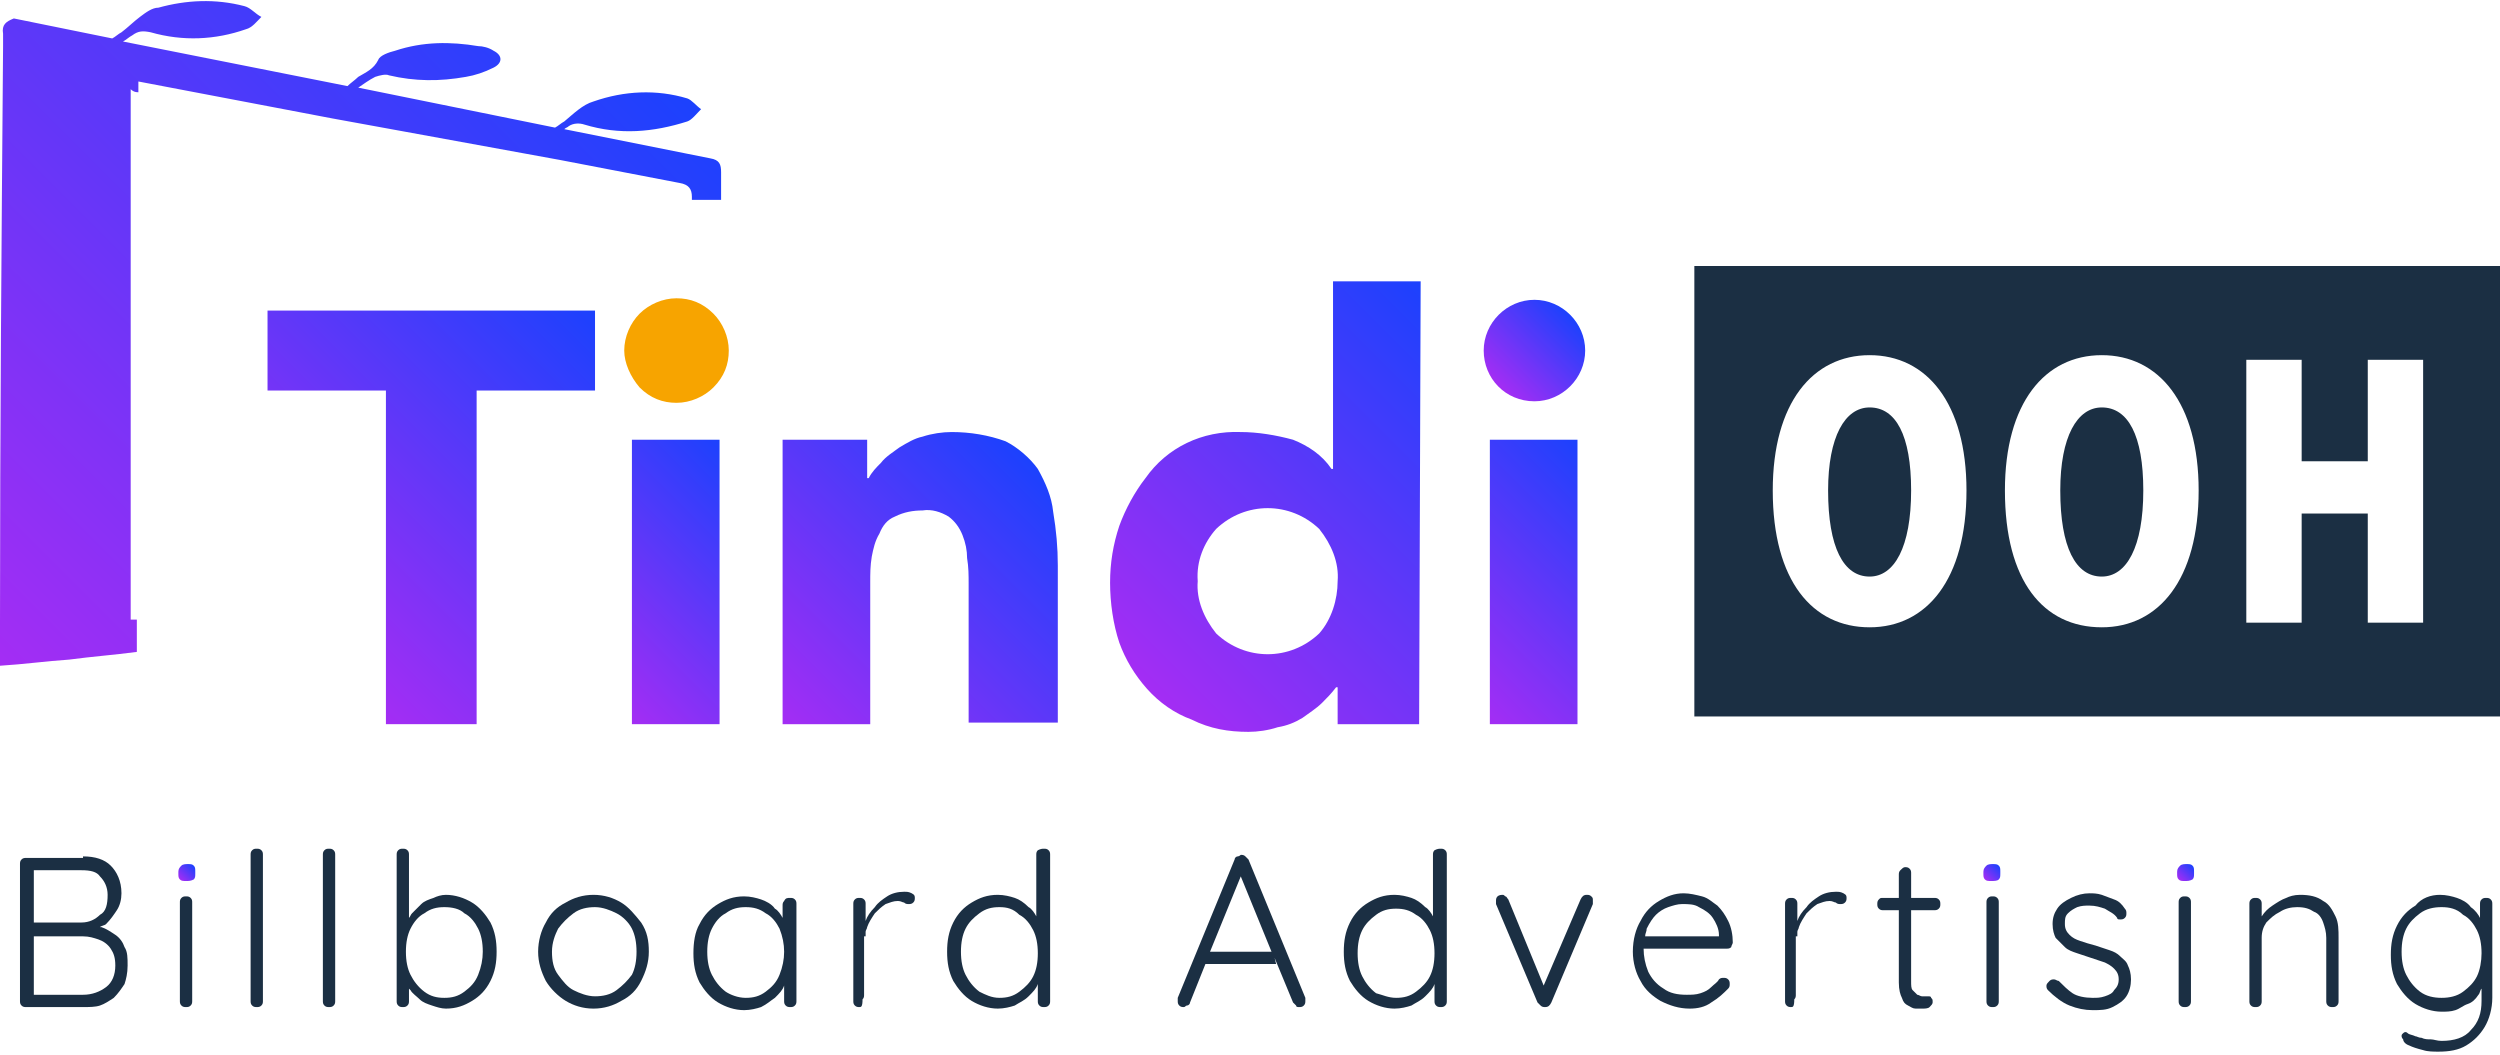
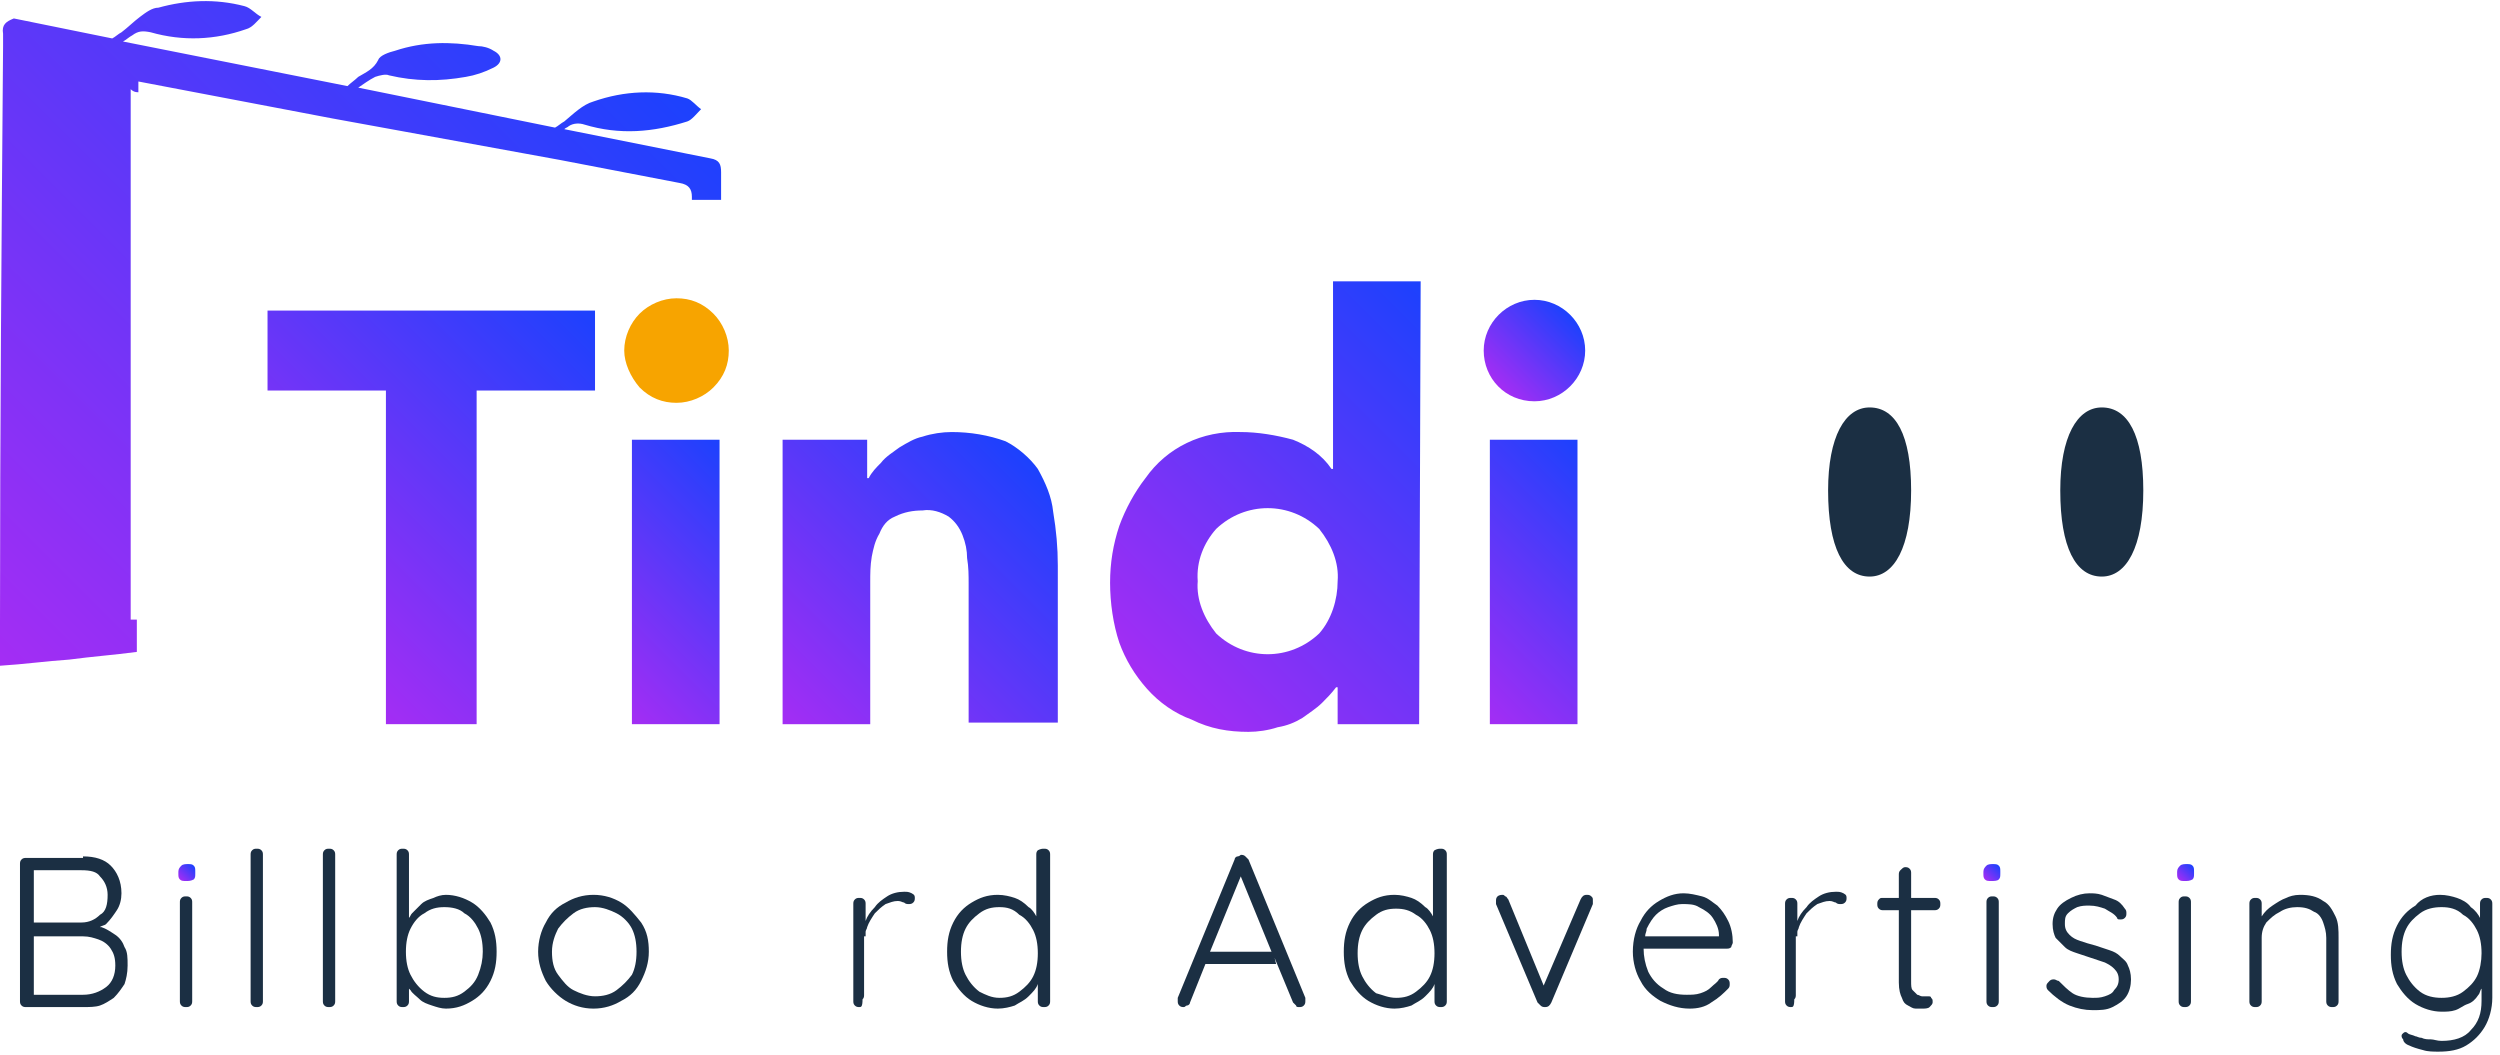
<svg xmlns="http://www.w3.org/2000/svg" version="1.1" id="Layer_1" x="0px" y="0px" viewBox="0 0 162.6 68.6" style="enable-background:new 0 0 162.6 68.6;" xml:space="preserve">
  <style type="text/css">
	.st0{fill:url(#SVGID_1_);}
	.st1{fill:url(#SVGID_2_);}
	.st2{fill:url(#SVGID_3_);}
	.st3{fill:url(#SVGID_4_);}
	.st4{fill:url(#SVGID_5_);}
	.st5{fill:url(#SVGID_6_);}
	.st6{fill:#F7A400;}
	.st7{fill:#1B2F43;}
	.st8{fill:url(#SVGID_7_);}
	.st9{fill:url(#SVGID_8_);}
	.st10{fill:url(#SVGID_9_);}
	.st11{fill:url(#SVGID_10_);}
</style>
  <g>
    <linearGradient id="SVGID_1_" gradientUnits="userSpaceOnUse" x1="17.925" y1="39.925" x2="38.175" y2="19.675">
      <stop offset="0" style="stop-color:#A42DF4" />
      <stop offset="1" style="stop-color:#1C41FD" />
    </linearGradient>
    <polygon class="st0" points="31,47.1 31,25.4 38.7,25.4 38.7,20.2 17.4,20.2 17.4,25.4 25.1,25.4 25.1,47.1  " />
    <linearGradient id="SVGID_2_" gradientUnits="userSpaceOnUse" x1="37.9" y1="43.9" x2="50" y2="31.8">
      <stop offset="0" style="stop-color:#A42DF4" />
      <stop offset="1" style="stop-color:#1C41FD" />
    </linearGradient>
    <rect x="41.1" y="28.6" class="st1" width="5.7" height="18.5" />
    <linearGradient id="SVGID_3_" gradientUnits="userSpaceOnUse" x1="50.725" y1="46.925" x2="67.375" y2="30.275">
      <stop offset="0" style="stop-color:#A42DF4" />
      <stop offset="1" style="stop-color:#1C41FD" />
    </linearGradient>
    <path class="st2" d="M67.5,30.5c-0.5-0.7-1.3-1.4-2.1-1.8c-1.1-0.4-2.3-0.6-3.5-0.6c-0.6,0-1.3,0.1-1.9,0.3c-0.5,0.1-1,0.4-1.5,0.7   c-0.4,0.3-0.9,0.6-1.2,1c-0.3,0.3-0.6,0.6-0.8,1h-0.1v-2.5h-5.5v18.5h5.7v-9.2c0-0.6,0-1.1,0.1-1.7c0.1-0.5,0.2-1,0.5-1.5   c0.2-0.5,0.5-0.9,1-1.1c0.6-0.3,1.2-0.4,1.8-0.4c0.6-0.1,1.2,0.1,1.7,0.4c0.4,0.3,0.7,0.7,0.9,1.2c0.2,0.5,0.3,1,0.3,1.5   C63,36.9,63,37.4,63,38v9h5.8V36.8c0-1.2-0.1-2.3-0.3-3.5C68.4,32.3,68,31.4,67.5,30.5z" />
    <linearGradient id="SVGID_4_" gradientUnits="userSpaceOnUse" x1="75.991" y1="46.209" x2="98.15" y2="24.05">
      <stop offset="0" style="stop-color:#A42DF4" />
      <stop offset="1" style="stop-color:#1C41FD" />
    </linearGradient>
    <path class="st3" d="M92.3,47.1l0.1-28.8h-5.7v12.2h-0.1c-0.6-0.9-1.5-1.5-2.5-1.9c-1.1-0.3-2.3-0.5-3.4-0.5c-2.5-0.1-4.8,1-6.2,3   c-0.7,0.9-1.3,2-1.7,3.1c-0.4,1.2-0.6,2.4-0.6,3.7s0.2,2.7,0.6,3.9c0.4,1.1,1,2.1,1.8,3c0.8,0.9,1.8,1.6,2.9,2   c1.2,0.6,2.4,0.8,3.7,0.8c0.6,0,1.3-0.1,1.9-0.3c0.6-0.1,1.1-0.3,1.6-0.6c0.4-0.3,0.9-0.6,1.3-1c0.3-0.3,0.6-0.6,0.9-1H87v2.4H92.3   z M85.8,41.2c-1.9,1.8-4.8,1.8-6.7,0c-0.8-1-1.3-2.2-1.2-3.4c-0.1-1.3,0.4-2.5,1.2-3.4c1.9-1.8,4.8-1.8,6.7,0   c0.8,1,1.3,2.2,1.2,3.4C87,39,86.6,40.3,85.8,41.2z" />
    <linearGradient id="SVGID_5_" gradientUnits="userSpaceOnUse" x1="93.7" y1="43.9" x2="105.8" y2="31.8">
      <stop offset="0" style="stop-color:#A42DF4" />
      <stop offset="1" style="stop-color:#1C41FD" />
    </linearGradient>
    <rect x="96.9" y="28.6" class="st4" width="5.7" height="18.5" />
    <linearGradient id="SVGID_6_" gradientUnits="userSpaceOnUse" x1="97.456" y1="25.144" x2="102.125" y2="20.475">
      <stop offset="0" style="stop-color:#A42DF4" />
      <stop offset="1" style="stop-color:#1C41FD" />
    </linearGradient>
    <path class="st5" d="M99.8,26.1c1.8,0,3.3-1.5,3.3-3.3c0-1.8-1.5-3.3-3.3-3.3c-1.8,0-3.3,1.5-3.3,3.3   C96.5,24.6,97.9,26.1,99.8,26.1z" />
    <path class="st6" d="M46.4,20.4c-0.7-0.7-1.5-1-2.4-1s-1.8,0.4-2.4,1c-0.6,0.6-1,1.5-1,2.4c0,0.8,0.4,1.7,1,2.4   c0.7,0.7,1.5,1,2.4,1s1.8-0.4,2.4-1c0.7-0.7,1-1.5,1-2.4C47.4,21.9,47,21,46.4,20.4z" />
    <path class="st7" d="M7.5,60.8c-0.3-0.2-0.6-0.4-0.9-0.5c0,0-0.1,0-0.1,0c0.1-0.1,0.3-0.1,0.4-0.2c0.3-0.3,0.5-0.6,0.7-0.9   c0.2-0.3,0.3-0.7,0.3-1.1c0-0.8-0.3-1.4-0.7-1.8c-0.4-0.4-1-0.6-1.8-0.6v0.1H1.7c-0.1,0-0.2,0-0.3,0.1c-0.1,0.1-0.1,0.2-0.1,0.3   v8.9c0,0.1,0,0.2,0.1,0.3c0.1,0.1,0.2,0.1,0.3,0.1h3.7c0.4,0,0.8,0,1.1-0.1c0.3-0.1,0.6-0.3,0.9-0.5c0.3-0.3,0.5-0.6,0.7-0.9   c0.1-0.3,0.2-0.7,0.2-1.2s0-0.9-0.2-1.2C8,61.3,7.8,61,7.5,60.8z M6.5,57C6.8,57.3,7,57.7,7,58.2c0,0.6-0.1,1.1-0.5,1.3   C6.2,59.8,5.8,60,5.3,60H2.2v-3.4h3.1C5.9,56.6,6.3,56.7,6.5,57z M6.9,64.2c-0.4,0.3-0.9,0.5-1.5,0.5H2.2v-3.8h3.2   c0.4,0,0.7,0.1,1,0.2c0.3,0.1,0.6,0.3,0.8,0.6s0.3,0.6,0.3,1.1C7.5,63.4,7.3,63.9,6.9,64.2z" />
    <linearGradient id="SVGID_7_" gradientUnits="userSpaceOnUse" x1="11.725" y1="57.225" x2="12.625" y2="56.325">
      <stop offset="0" style="stop-color:#A42DF4" />
      <stop offset="1" style="stop-color:#1C41FD" />
    </linearGradient>
    <path class="st8" d="M12.2,56.2c-0.1,0-0.3,0-0.4,0.1c-0.1,0.1-0.2,0.2-0.2,0.4v0.1c0,0.2,0,0.3,0.1,0.4c0.1,0.1,0.2,0.1,0.4,0.1   c0.2,0,0.3,0,0.5-0.1c0.1-0.1,0.1-0.2,0.1-0.4v-0.1c0-0.2,0-0.3-0.1-0.4C12.5,56.2,12.4,56.2,12.2,56.2z" />
    <path class="st7" d="M12.1,58.3c-0.1,0-0.2,0-0.3,0.1c-0.1,0.1-0.1,0.2-0.1,0.3v6.4c0,0.1,0,0.2,0.1,0.3c0.1,0.1,0.2,0.1,0.3,0.1   c0.1,0,0.2,0,0.3-0.1c0.1-0.1,0.1-0.2,0.1-0.3v-6.4c0-0.1,0-0.2-0.1-0.3C12.3,58.3,12.2,58.3,12.1,58.3z" />
    <path class="st7" d="M16.7,55.2c-0.1,0-0.2,0-0.3,0.1c-0.1,0.1-0.1,0.2-0.1,0.3v9.5c0,0.1,0,0.2,0.1,0.3c0.1,0.1,0.2,0.1,0.3,0.1   c0.1,0,0.2,0,0.3-0.1c0.1-0.1,0.1-0.2,0.1-0.3v-9.5c0-0.1,0-0.2-0.1-0.3C16.9,55.2,16.8,55.2,16.7,55.2z" />
    <path class="st7" d="M21.4,55.2c-0.1,0-0.2,0-0.3,0.1C21,55.4,21,55.5,21,55.6v9.5c0,0.1,0,0.2,0.1,0.3c0.1,0.1,0.2,0.1,0.3,0.1   c0.1,0,0.2,0,0.3-0.1c0.1-0.1,0.1-0.2,0.1-0.3v-9.5c0-0.1,0-0.2-0.1-0.3C21.6,55.2,21.5,55.2,21.4,55.2z" />
    <path class="st7" d="M30.7,58.7c-0.5-0.3-1.1-0.5-1.7-0.5c-0.3,0-0.6,0.1-0.8,0.2c-0.3,0.1-0.6,0.2-0.8,0.4   c-0.2,0.2-0.4,0.4-0.6,0.6c-0.1,0.1-0.1,0.2-0.2,0.3v-4.1c0-0.1,0-0.2-0.1-0.3c-0.1-0.1-0.2-0.1-0.3-0.1c-0.1,0-0.2,0-0.3,0.1   c-0.1,0.1-0.1,0.2-0.1,0.3v9.5c0,0.1,0,0.2,0.1,0.3c0.1,0.1,0.2,0.1,0.3,0.1c0.1,0,0.2,0,0.3-0.1c0.1-0.1,0.1-0.2,0.1-0.3v-0.8   c0,0,0.1,0.1,0.1,0.1c0.1,0.2,0.4,0.4,0.6,0.6c0.2,0.2,0.5,0.3,0.8,0.4c0.3,0.1,0.6,0.2,0.9,0.2c0.7,0,1.2-0.2,1.7-0.5   c0.5-0.3,0.9-0.7,1.2-1.3c0.3-0.6,0.4-1.2,0.4-1.9s-0.1-1.3-0.4-1.9C31.6,59.5,31.2,59,30.7,58.7z M31.1,63.4   c-0.2,0.5-0.5,0.8-0.9,1.1c-0.4,0.3-0.8,0.4-1.3,0.4s-0.9-0.1-1.3-0.4c-0.4-0.3-0.7-0.7-0.9-1.1c-0.2-0.4-0.3-0.9-0.3-1.5   c0-0.6,0.1-1.1,0.3-1.5c0.2-0.4,0.5-0.8,0.9-1c0.4-0.3,0.8-0.4,1.3-0.4s1,0.1,1.3,0.4c0.4,0.2,0.7,0.6,0.9,1   c0.2,0.4,0.3,0.9,0.3,1.5C31.4,62.4,31.3,62.9,31.1,63.4z" />
    <path class="st7" d="M40.4,58.7c-0.5-0.3-1.1-0.5-1.8-0.5c-0.7,0-1.3,0.2-1.8,0.5c-0.6,0.3-1,0.7-1.3,1.3c-0.3,0.5-0.5,1.2-0.5,1.9   s0.2,1.3,0.5,1.9c0.3,0.5,0.8,1,1.3,1.3c0.5,0.3,1.1,0.5,1.8,0.5c0.7,0,1.3-0.2,1.8-0.5c0.6-0.3,1-0.7,1.3-1.3   c0.3-0.6,0.5-1.2,0.5-1.9s-0.1-1.3-0.5-1.9C41.3,59.5,40.9,59,40.4,58.7z M41.1,63.4c-0.3,0.4-0.6,0.7-1,1   c-0.4,0.3-0.9,0.4-1.4,0.4s-1-0.2-1.4-0.4c-0.4-0.2-0.7-0.6-1-1c-0.3-0.4-0.4-0.9-0.4-1.5c0-0.6,0.2-1.1,0.4-1.5   c0.3-0.4,0.6-0.7,1-1c0.4-0.3,0.9-0.4,1.4-0.4s1,0.2,1.4,0.4c0.4,0.2,0.8,0.6,1,1c0.2,0.4,0.3,0.9,0.3,1.5   C41.4,62.5,41.3,63,41.1,63.4z" />
-     <path class="st7" d="M51.4,58.4c-0.2,0-0.3,0-0.4,0.2c-0.1,0.1-0.1,0.2-0.1,0.3v0.8c-0.1-0.2-0.3-0.5-0.5-0.6   c-0.2-0.3-0.6-0.5-0.9-0.6c-0.3-0.1-0.7-0.2-1.1-0.2c-0.7,0-1.2,0.2-1.7,0.5c-0.5,0.3-0.9,0.7-1.2,1.3c-0.3,0.5-0.4,1.2-0.4,1.9   s0.1,1.3,0.4,1.9c0.3,0.5,0.7,1,1.2,1.3s1.1,0.5,1.7,0.5c0.4,0,0.8-0.1,1.1-0.2c0.4-0.2,0.6-0.4,0.9-0.6c0.3-0.3,0.5-0.5,0.6-0.8v1   c0,0.1,0,0.2,0.1,0.3c0.1,0.1,0.2,0.1,0.3,0.1c0.1,0,0.2,0,0.3-0.1c0.1-0.1,0.1-0.2,0.1-0.3v-6.3c0-0.1,0-0.2-0.1-0.3   C51.6,58.4,51.5,58.4,51.4,58.4z M50.7,63.4c-0.2,0.5-0.5,0.8-0.9,1.1c-0.4,0.3-0.8,0.4-1.3,0.4s-1-0.2-1.3-0.4   c-0.4-0.3-0.7-0.7-0.9-1.1C46.1,63,46,62.5,46,61.9c0-0.6,0.1-1.1,0.3-1.5c0.2-0.4,0.5-0.8,0.9-1c0.4-0.3,0.8-0.4,1.3-0.4   s0.9,0.1,1.3,0.4c0.4,0.2,0.7,0.6,0.9,1c0.2,0.5,0.3,1,0.3,1.5S50.9,62.9,50.7,63.4z" />
    <path class="st7" d="M59.3,58.1C59.1,58,59,58,58.8,58c-0.4,0-0.8,0.1-1.1,0.3c-0.3,0.2-0.6,0.4-0.8,0.7c-0.3,0.3-0.5,0.6-0.6,0.9   v-1.1c0-0.1,0-0.2-0.1-0.3c-0.1-0.1-0.2-0.1-0.3-0.1c-0.1,0-0.2,0-0.3,0.1c-0.1,0.1-0.1,0.2-0.1,0.3v6.3c0,0.1,0,0.2,0.1,0.3   c0.1,0.1,0.2,0.1,0.3,0.1c0.1,0,0.2,0,0.2-0.5c0.1-0.1,0.1-0.2,0.1-0.3v-3.4c0-0.1,0-0.3,0-0.4h0.1v-0.3c0-0.1,0.1-0.2,0.1-0.3   c0.1-0.3,0.3-0.6,0.5-0.9c0.2-0.2,0.4-0.4,0.7-0.6c0.3-0.1,0.5-0.2,0.8-0.2c0.2,0,0.3,0.1,0.4,0.1c0.1,0.1,0.2,0.1,0.3,0.1   c0.1,0,0.2,0,0.3-0.1c0.1-0.1,0.1-0.2,0.1-0.3C59.5,58.3,59.5,58.2,59.3,58.1z" />
    <path class="st7" d="M67.9,55.2c-0.1,0-0.2,0-0.4,0.1c-0.1,0.1-0.1,0.2-0.1,0.3v4c-0.1-0.2-0.3-0.5-0.5-0.6   c-0.3-0.3-0.6-0.5-0.9-0.6c-0.3-0.1-0.7-0.2-1.1-0.2c-0.7,0-1.2,0.2-1.7,0.5S62.3,59.4,62,60s-0.4,1.2-0.4,1.9   c0,0.7,0.1,1.3,0.4,1.9c0.3,0.5,0.7,1,1.2,1.3c0.5,0.3,1.1,0.5,1.7,0.5c0.4,0,0.8-0.1,1.1-0.2c0.3-0.2,0.6-0.3,0.9-0.6   s0.5-0.5,0.6-0.8v1.1c0,0.1,0,0.2,0.1,0.3c0.1,0.1,0.2,0.1,0.3,0.1c0.1,0,0.2,0,0.3-0.1c0.1-0.1,0.1-0.2,0.1-0.3v-9.5   c0-0.1,0-0.2-0.1-0.3C68.1,55.2,68,55.2,67.9,55.2z M67.2,63.5c-0.2,0.4-0.5,0.7-0.9,1c-0.4,0.3-0.8,0.4-1.3,0.4s-0.9-0.2-1.3-0.4   c-0.4-0.3-0.7-0.7-0.9-1.1c-0.2-0.4-0.3-0.9-0.3-1.5c0-0.6,0.1-1.1,0.3-1.5c0.2-0.4,0.5-0.7,0.9-1c0.4-0.3,0.8-0.4,1.3-0.4   s0.9,0.1,1.3,0.5c0.4,0.2,0.7,0.6,0.9,1c0.2,0.4,0.3,0.9,0.3,1.5C67.5,62.6,67.4,63.1,67.2,63.5z" />
    <path class="st7" d="M81,55.7c-0.1-0.1-0.2-0.1-0.3-0.1c0,0-0.1,0.1-0.2,0.1s-0.2,0.1-0.2,0.2l-3.7,9c0,0.1,0,0.2,0,0.2   c0,0.1,0,0.2,0.1,0.3c0.1,0.1,0.2,0.1,0.3,0.1c0.1,0,0.1-0.1,0.2-0.1s0.2-0.1,0.2-0.2l1-2.5H83l-0.1-0.4l1.2,2.9   c0.1,0.1,0.1,0.1,0.2,0.2c0,0.1,0.1,0.1,0.2,0.1s0.2,0,0.3-0.1c0.1-0.1,0.1-0.2,0.1-0.3c0-0.1,0-0.1,0-0.2l-3.7-9   C81.1,55.8,81.1,55.8,81,55.7z M78.7,61.9l2-4.9l2,4.9H78.7z" />
    <path class="st7" d="M93.7,55.2c-0.1,0-0.2,0-0.4,0.1c-0.1,0.1-0.1,0.2-0.1,0.3v4c-0.1-0.2-0.3-0.5-0.5-0.6   c-0.3-0.3-0.6-0.5-0.9-0.6c-0.3-0.1-0.7-0.2-1.1-0.2c-0.7,0-1.2,0.2-1.7,0.5s-0.9,0.7-1.2,1.3c-0.3,0.6-0.4,1.2-0.4,1.9   c0,0.7,0.1,1.3,0.4,1.9c0.3,0.5,0.7,1,1.2,1.3c0.5,0.3,1.1,0.5,1.7,0.5c0.4,0,0.8-0.1,1.1-0.2c0.3-0.2,0.6-0.3,0.9-0.6   s0.5-0.5,0.6-0.8v1.1c0,0.1,0,0.2,0.1,0.3c0.1,0.1,0.2,0.1,0.3,0.1c0.1,0,0.2,0,0.3-0.1c0.1-0.1,0.1-0.2,0.1-0.3v-9.5   c0-0.1,0-0.2-0.1-0.3C93.9,55.2,93.8,55.2,93.7,55.2z M93,63.5c-0.2,0.4-0.5,0.7-0.9,1c-0.4,0.3-0.8,0.4-1.3,0.4s-0.9-0.2-1.3-0.3   c-0.4-0.3-0.7-0.7-0.9-1.1c-0.2-0.4-0.3-0.9-0.3-1.5c0-0.6,0.1-1.1,0.3-1.5c0.2-0.4,0.5-0.7,0.9-1s0.8-0.4,1.3-0.4s0.9,0.1,1.3,0.4   c0.4,0.2,0.7,0.6,0.9,1c0.2,0.4,0.3,0.9,0.3,1.5C93.3,62.6,93.2,63.1,93,63.5z" />
    <path class="st7" d="M103.2,58.2c-0.2,0-0.3,0.1-0.4,0.3l-2.4,5.6l-2.3-5.6c-0.1-0.1-0.1-0.2-0.2-0.2c-0.1-0.1-0.1-0.1-0.2-0.1   c-0.2,0-0.3,0.1-0.3,0.1c-0.1,0.1-0.1,0.2-0.1,0.3v0.1v0.1l2.7,6.4c0.1,0.1,0.1,0.1,0.2,0.2c0.1,0.1,0.2,0.1,0.3,0.1   c0.2,0,0.3-0.1,0.4-0.3l2.7-6.4v-0.1c0,0,0,0,0-0.1c0-0.2,0-0.2-0.1-0.3C103.4,58.2,103.3,58.2,103.2,58.2z" />
    <path class="st7" d="M111.7,58.9c-0.3-0.2-0.6-0.5-1-0.6c-0.4-0.1-0.8-0.2-1.2-0.2c-0.6,0-1.1,0.2-1.6,0.5   c-0.5,0.3-0.9,0.7-1.2,1.3c-0.3,0.5-0.5,1.2-0.5,2c0,0.7,0.2,1.4,0.5,1.9c0.3,0.6,0.8,1,1.3,1.3c0.6,0.3,1.2,0.5,1.9,0.5   c0.5,0,1-0.1,1.4-0.4c0.5-0.3,0.8-0.6,1.1-0.9c0.1-0.1,0.1-0.2,0.1-0.3c0-0.1,0-0.2-0.1-0.3c-0.1-0.1-0.2-0.1-0.3-0.1   c-0.1,0-0.2,0-0.3,0.1c-0.1,0.2-0.3,0.3-0.5,0.5s-0.4,0.3-0.7,0.4c-0.3,0.1-0.6,0.1-0.9,0.1c-0.6,0-1.1-0.1-1.5-0.4   c-0.5-0.3-0.8-0.7-1-1.1c-0.2-0.5-0.3-1-0.3-1.5h5.4c0.1,0,0.2,0,0.3-0.1c0-0.1,0.1-0.2,0.1-0.3c0-0.5-0.1-1-0.3-1.4   C112.2,59.5,112,59.2,111.7,58.9z M107.1,60.4c0.2-0.4,0.4-0.7,0.6-0.9s0.5-0.4,0.8-0.5c0.3-0.1,0.6-0.2,0.9-0.2   c0.4,0,0.8,0,1.1,0.2c0.4,0.2,0.7,0.4,0.9,0.7c0.2,0.3,0.4,0.7,0.4,1.1v0.1H107C107,60.7,107.1,60.6,107.1,60.4z" />
    <path class="st7" d="M119.9,58.1c-0.2-0.1-0.3-0.1-0.5-0.1c-0.4,0-0.8,0.1-1.1,0.3c-0.3,0.2-0.6,0.4-0.8,0.7   c-0.3,0.3-0.5,0.6-0.6,0.9v-1.1c0-0.1,0-0.2-0.1-0.3c-0.1-0.1-0.2-0.1-0.3-0.1s-0.2,0-0.3,0.1c-0.1,0.1-0.1,0.2-0.1,0.3v6.3   c0,0.1,0,0.2,0.1,0.3c0.1,0.1,0.2,0.1,0.3,0.1s0.2,0,0.2-0.5c0.1-0.1,0.1-0.2,0.1-0.3v-3.4c0-0.1,0-0.3,0-0.4h0.1v-0.3   c0-0.1,0.1-0.2,0.1-0.3c0.1-0.3,0.3-0.6,0.5-0.9c0.2-0.2,0.4-0.4,0.7-0.6c0.3-0.1,0.5-0.2,0.8-0.2c0.2,0,0.3,0.1,0.4,0.1   c0.1,0.1,0.2,0.1,0.3,0.1c0.1,0,0.2,0,0.3-0.1s0.1-0.2,0.1-0.3C120.1,58.3,120.1,58.2,119.9,58.1z" />
    <path class="st7" d="M125.8,58.4h-1.5v-1.6c0-0.1,0-0.2-0.1-0.3c-0.1-0.1-0.2-0.1-0.3-0.1c-0.1,0-0.2,0.1-0.3,0.2   c-0.1,0.1-0.1,0.2-0.1,0.3v1.5h-1c-0.2,0-0.2,0-0.3,0.1c-0.1,0.1-0.1,0.2-0.1,0.3c0,0.1,0,0.2,0.1,0.3c0.1,0.1,0.2,0.1,0.3,0.1h1   v4.7c0,0.5,0.1,0.8,0.2,1c0.1,0.3,0.2,0.4,0.4,0.5c0.2,0.1,0.3,0.2,0.5,0.2c0.2,0,0.3,0,0.4,0c0.2,0,0.4,0,0.5-0.1   c0.1-0.1,0.2-0.2,0.2-0.3c0-0.2,0-0.2-0.1-0.3c0-0.1-0.1-0.1-0.2-0.1c-0.1,0-0.1,0-0.2,0s-0.1,0-0.2,0c-0.1,0-0.2-0.1-0.3-0.1   c-0.1-0.1-0.2-0.2-0.3-0.3c-0.1-0.1-0.1-0.3-0.1-0.6v-4.6h1.5c0.1,0,0.2,0,0.3-0.1c0.1-0.1,0.1-0.2,0.1-0.3c0-0.1,0-0.2-0.1-0.3   C126,58.4,125.9,58.4,125.8,58.4z" />
    <path class="st7" d="M129.6,58.3c-0.1,0-0.2,0-0.3,0.1c-0.1,0.1-0.1,0.2-0.1,0.3v6.4c0,0.1,0,0.2,0.1,0.3c0.1,0.1,0.2,0.1,0.3,0.1   c0.1,0,0.2,0,0.3-0.1c0.1-0.1,0.1-0.2,0.1-0.3v-6.4c0-0.1,0-0.2-0.1-0.3C129.8,58.3,129.7,58.3,129.6,58.3z" />
    <linearGradient id="SVGID_8_" gradientUnits="userSpaceOnUse" x1="129.125" y1="57.225" x2="130.025" y2="56.325">
      <stop offset="0" style="stop-color:#A42DF4" />
      <stop offset="1" style="stop-color:#1C41FD" />
    </linearGradient>
    <path class="st9" d="M129.6,56.2c-0.1,0-0.3,0-0.4,0.1c-0.1,0.1-0.2,0.2-0.2,0.4v0.1c0,0.2,0,0.3,0.1,0.4c0.1,0.1,0.2,0.1,0.4,0.1   s0.4,0,0.5-0.1s0.1-0.2,0.1-0.4v-0.1c0-0.2,0-0.3-0.1-0.4C129.9,56.2,129.8,56.2,129.6,56.2z" />
    <path class="st7" d="M137.9,62.2c-0.2-0.2-0.4-0.3-0.7-0.4c-0.3-0.1-0.6-0.2-0.9-0.3c-0.4-0.1-0.7-0.2-1-0.3s-0.5-0.2-0.7-0.4   c-0.2-0.2-0.3-0.4-0.3-0.7c0-0.3,0-0.5,0.2-0.7s0.4-0.3,0.6-0.4c0.3-0.1,0.5-0.1,0.8-0.1c0.4,0,0.7,0.1,1,0.2   c0.3,0.2,0.6,0.3,0.8,0.6c0,0.1,0.1,0.1,0.2,0.1c0.1,0,0.2,0,0.3-0.1c0.1-0.1,0.1-0.2,0.1-0.3c0-0.1,0-0.2-0.1-0.3   c-0.2-0.3-0.4-0.5-0.7-0.6c-0.3-0.1-0.5-0.2-0.8-0.3s-0.6-0.1-0.8-0.1c-0.4,0-0.8,0.1-1.2,0.3c-0.4,0.2-0.7,0.4-0.9,0.7   c-0.2,0.3-0.3,0.6-0.3,1c0,0.4,0.1,0.7,0.2,0.9c0.2,0.2,0.4,0.4,0.6,0.6c0.2,0.2,0.5,0.3,0.8,0.4c0.3,0.1,0.6,0.2,0.9,0.3   c0.3,0.1,0.6,0.2,0.9,0.3c0.2,0.1,0.4,0.2,0.6,0.4s0.3,0.4,0.3,0.7s-0.1,0.5-0.3,0.7c-0.1,0.2-0.3,0.3-0.6,0.4   c-0.3,0.1-0.5,0.1-0.8,0.1c-0.5,0-1-0.1-1.3-0.3c-0.3-0.2-0.6-0.5-0.9-0.8c-0.1,0-0.2-0.1-0.3-0.1c-0.1,0-0.2,0-0.3,0.1   c-0.1,0.1-0.2,0.2-0.2,0.3c0,0.1,0,0.2,0.1,0.3c0.4,0.4,0.9,0.8,1.4,1c0.5,0.2,1,0.3,1.5,0.3s0.9,0,1.3-0.2   c0.4-0.2,0.7-0.4,0.9-0.7s0.3-0.7,0.3-1.1s-0.1-0.7-0.2-0.9C138.3,62.5,138.1,62.4,137.9,62.2z" />
    <linearGradient id="SVGID_9_" gradientUnits="userSpaceOnUse" x1="141.725" y1="57.225" x2="142.625" y2="56.325">
      <stop offset="0" style="stop-color:#A42DF4" />
      <stop offset="1" style="stop-color:#1C41FD" />
    </linearGradient>
    <path class="st10" d="M142.2,56.2c-0.1,0-0.3,0-0.4,0.1c-0.1,0.1-0.2,0.2-0.2,0.4v0.1c0,0.2,0,0.3,0.1,0.4s0.2,0.1,0.4,0.1   c0.2,0,0.3,0,0.5-0.1c0.1-0.1,0.1-0.2,0.1-0.4v-0.1c0-0.2,0-0.3-0.1-0.4C142.5,56.2,142.4,56.2,142.2,56.2z" />
    <path class="st7" d="M142.1,58.3c-0.1,0-0.2,0-0.3,0.1c-0.1,0.1-0.1,0.2-0.1,0.3v6.4c0,0.1,0,0.2,0.1,0.3c0.1,0.1,0.2,0.1,0.3,0.1   c0.1,0,0.2,0,0.3-0.1c0.1-0.1,0.1-0.2,0.1-0.3v-6.4c0-0.1,0-0.2-0.1-0.3C142.3,58.3,142.2,58.3,142.1,58.3z" />
    <path class="st7" d="M151.1,58.6c-0.4-0.3-0.9-0.4-1.5-0.4c-0.4,0-0.7,0.1-0.9,0.2c-0.3,0.1-0.6,0.3-0.9,0.5s-0.5,0.4-0.7,0.7v-0.8   c0-0.1,0-0.2-0.1-0.3c-0.1-0.1-0.2-0.1-0.3-0.1c-0.1,0-0.2,0-0.3,0.1c-0.1,0.1-0.1,0.2-0.1,0.3v6.3c0,0.1,0,0.2,0.1,0.3   c0.1,0.1,0.2,0.1,0.3,0.1c0.1,0,0.2,0,0.3-0.1c0.1-0.1,0.1-0.2,0.1-0.3V61c0-0.4,0.1-0.7,0.3-1c0.3-0.3,0.5-0.5,0.9-0.7   c0.3-0.2,0.7-0.3,1.1-0.3c0.5,0,0.8,0.1,1.1,0.3c0.3,0.1,0.5,0.4,0.6,0.7c0.1,0.3,0.2,0.6,0.2,1v4.1c0,0.1,0,0.2,0.1,0.3   c0.1,0.1,0.2,0.1,0.3,0.1c0.1,0,0.2,0,0.3-0.1c0.1-0.1,0.1-0.2,0.1-0.3V61c0-0.5,0-1-0.2-1.4C151.7,59.2,151.5,58.8,151.1,58.6z" />
    <path class="st7" d="M161.7,58.4c-0.1,0-0.2,0-0.3,0.1c-0.1,0.1-0.1,0.2-0.1,0.3v0.9c-0.1-0.2-0.3-0.5-0.6-0.7   c-0.2-0.3-0.6-0.5-0.9-0.6c-0.3-0.1-0.7-0.2-1.1-0.2c-0.6,0-1.2,0.2-1.6,0.7c-0.5,0.3-0.9,0.7-1.2,1.3c-0.3,0.6-0.4,1.2-0.4,1.9   c0,0.7,0.1,1.3,0.4,1.9c0.3,0.5,0.7,1,1.2,1.3c0.5,0.3,1.1,0.5,1.7,0.5c0.3,0,0.6,0,0.9-0.1c0.3-0.1,0.5-0.3,0.8-0.4   c0.3-0.1,0.5-0.3,0.7-0.6c0.1-0.1,0.1-0.3,0.2-0.4v0.8c0,0.8-0.2,1.4-0.7,1.9c-0.4,0.5-1.1,0.7-1.9,0.7c-0.3,0-0.5-0.1-0.7-0.1   s-0.4,0-0.6-0.1c-0.2,0-0.3-0.1-0.4-0.1c-0.2-0.1-0.4-0.1-0.5-0.2c-0.1-0.1-0.2-0.1-0.3,0c-0.1,0.1-0.1,0.1-0.1,0.2   c0,0,0,0.1,0.1,0.2c0,0.1,0.1,0.3,0.4,0.4c0.2,0.1,0.5,0.2,0.9,0.3c0.3,0.1,0.7,0.1,1,0.1c0.7,0,1.3-0.1,1.8-0.4s0.9-0.7,1.2-1.2   s0.5-1.2,0.5-1.9v-6.1c0-0.1,0-0.2-0.1-0.3C161.9,58.4,161.8,58.4,161.7,58.4z M161.1,63.5c-0.2,0.4-0.5,0.7-0.9,1   c-0.4,0.3-0.9,0.4-1.4,0.4s-1-0.1-1.4-0.4c-0.4-0.3-0.7-0.7-0.9-1.1c-0.2-0.4-0.3-0.9-0.3-1.5c0-0.6,0.1-1.1,0.3-1.5   c0.2-0.4,0.5-0.7,0.9-1c0.4-0.3,0.9-0.4,1.4-0.4s1,0.1,1.4,0.5c0.4,0.2,0.7,0.6,0.9,1c0.2,0.4,0.3,0.9,0.3,1.5   C161.4,62.5,161.3,63.1,161.1,63.5z" />
    <linearGradient id="SVGID_10_" gradientUnits="userSpaceOnUse" x1="-6.207" y1="37.093" x2="34.693" y2="-3.807">
      <stop offset="0" style="stop-color:#A42DF4" />
      <stop offset="1" style="stop-color:#1C41FD" />
    </linearGradient>
    <path class="st11" d="M36.4,10.4c2.6,0.5,5.2,1,7.8,1.5c0.6,0.1,0.8,0.4,0.8,0.9c0,0.1,0,0.1,0,0.2h1.9c0-0.6,0-1.2,0-1.8   c0-0.5-0.1-0.8-0.7-0.9c-0.5-0.1-1-0.2-1.5-0.3l-8-1.6c0.1-0.1,0.2-0.1,0.3-0.2C37.3,8,37.7,8,38,8.1c2.3,0.7,4.5,0.5,6.7-0.2   c0.3-0.1,0.6-0.5,0.9-0.8c-0.3-0.2-0.6-0.6-0.9-0.7c-2-0.6-4.1-0.5-6.1,0.2c-0.7,0.2-1.3,0.8-1.9,1.3c-0.2,0.1-0.4,0.3-0.6,0.4   L23.3,5.7C23.6,5.5,24,5.2,24.4,5c0.3-0.1,0.7-0.2,0.9-0.1c1.7,0.4,3.3,0.4,5,0.1c0.6-0.1,1.2-0.3,1.8-0.6c0.6-0.3,0.6-0.8,0-1.1   c-0.3-0.2-0.7-0.3-1-0.3c-1.8-0.3-3.6-0.3-5.4,0.3c-0.4,0.1-1,0.3-1.1,0.6c-0.3,0.6-0.8,0.8-1.3,1.1c-0.2,0.2-0.5,0.4-0.7,0.6   L8,2.7c0.2-0.1,0.4-0.3,0.6-0.4C9,2,9.3,2,9.8,2.1C11.9,2.7,14,2.6,16,1.9c0.4-0.1,0.7-0.5,1-0.8c-0.4-0.2-0.7-0.6-1.1-0.7   C14-0.1,12.1,0,10.3,0.5c-0.4,0-0.8,0.3-1.2,0.6c-0.4,0.3-0.8,0.7-1.2,1C7.7,2.2,7.5,2.4,7.3,2.5L0.9,1.2c-0.5,0.2-0.8,0.4-0.7,1   c0,0.3,0,0.5,0,0.8C0.1,15.5,0,28,0,40.5c0,0.9,0,1.8,0,2.8c1.6-0.1,3-0.3,4.5-0.4c1.5-0.2,2.9-0.3,4.4-0.5v-2.1   c-0.1,0-0.2,0-0.4,0c0-11.5,0-23,0-34.5C8.7,6,8.9,6,9,6V5.3c4.2,0.8,8.4,1.6,12.6,2.4C26.5,8.6,31.5,9.5,36.4,10.4z" />
-     <path class="st7" d="M110.2,17.3v29.3h52.5V17.3H110.2z M121.6,40.8c-3.7,0-6.3-3-6.3-8.9c0-5.7,2.6-8.8,6.3-8.8   c3.7,0,6.3,3.1,6.3,8.8C127.9,37.7,125.3,40.8,121.6,40.8z M136.7,40.8c-3.8,0-6.3-3-6.3-8.9c0-5.7,2.6-8.8,6.3-8.8   s6.3,3.1,6.3,8.8C143,37.7,140.4,40.8,136.7,40.8z M157.6,40.5H154v-7.1h-4.3v7.1h-3.6V23.4h3.6V30h4.3v-6.6h3.6V40.5z" />
    <path class="st7" d="M121.6,26.5c-1.6,0-2.7,1.9-2.7,5.4c0,3.7,1,5.6,2.7,5.6c1.6,0,2.7-1.9,2.7-5.6   C124.3,28.3,123.3,26.5,121.6,26.5z" />
    <path class="st7" d="M136.7,26.5c-1.6,0-2.7,1.9-2.7,5.4c0,3.7,1,5.6,2.7,5.6c1.6,0,2.7-1.9,2.7-5.6   C139.4,28.3,138.4,26.5,136.7,26.5z" />
  </g>
</svg>